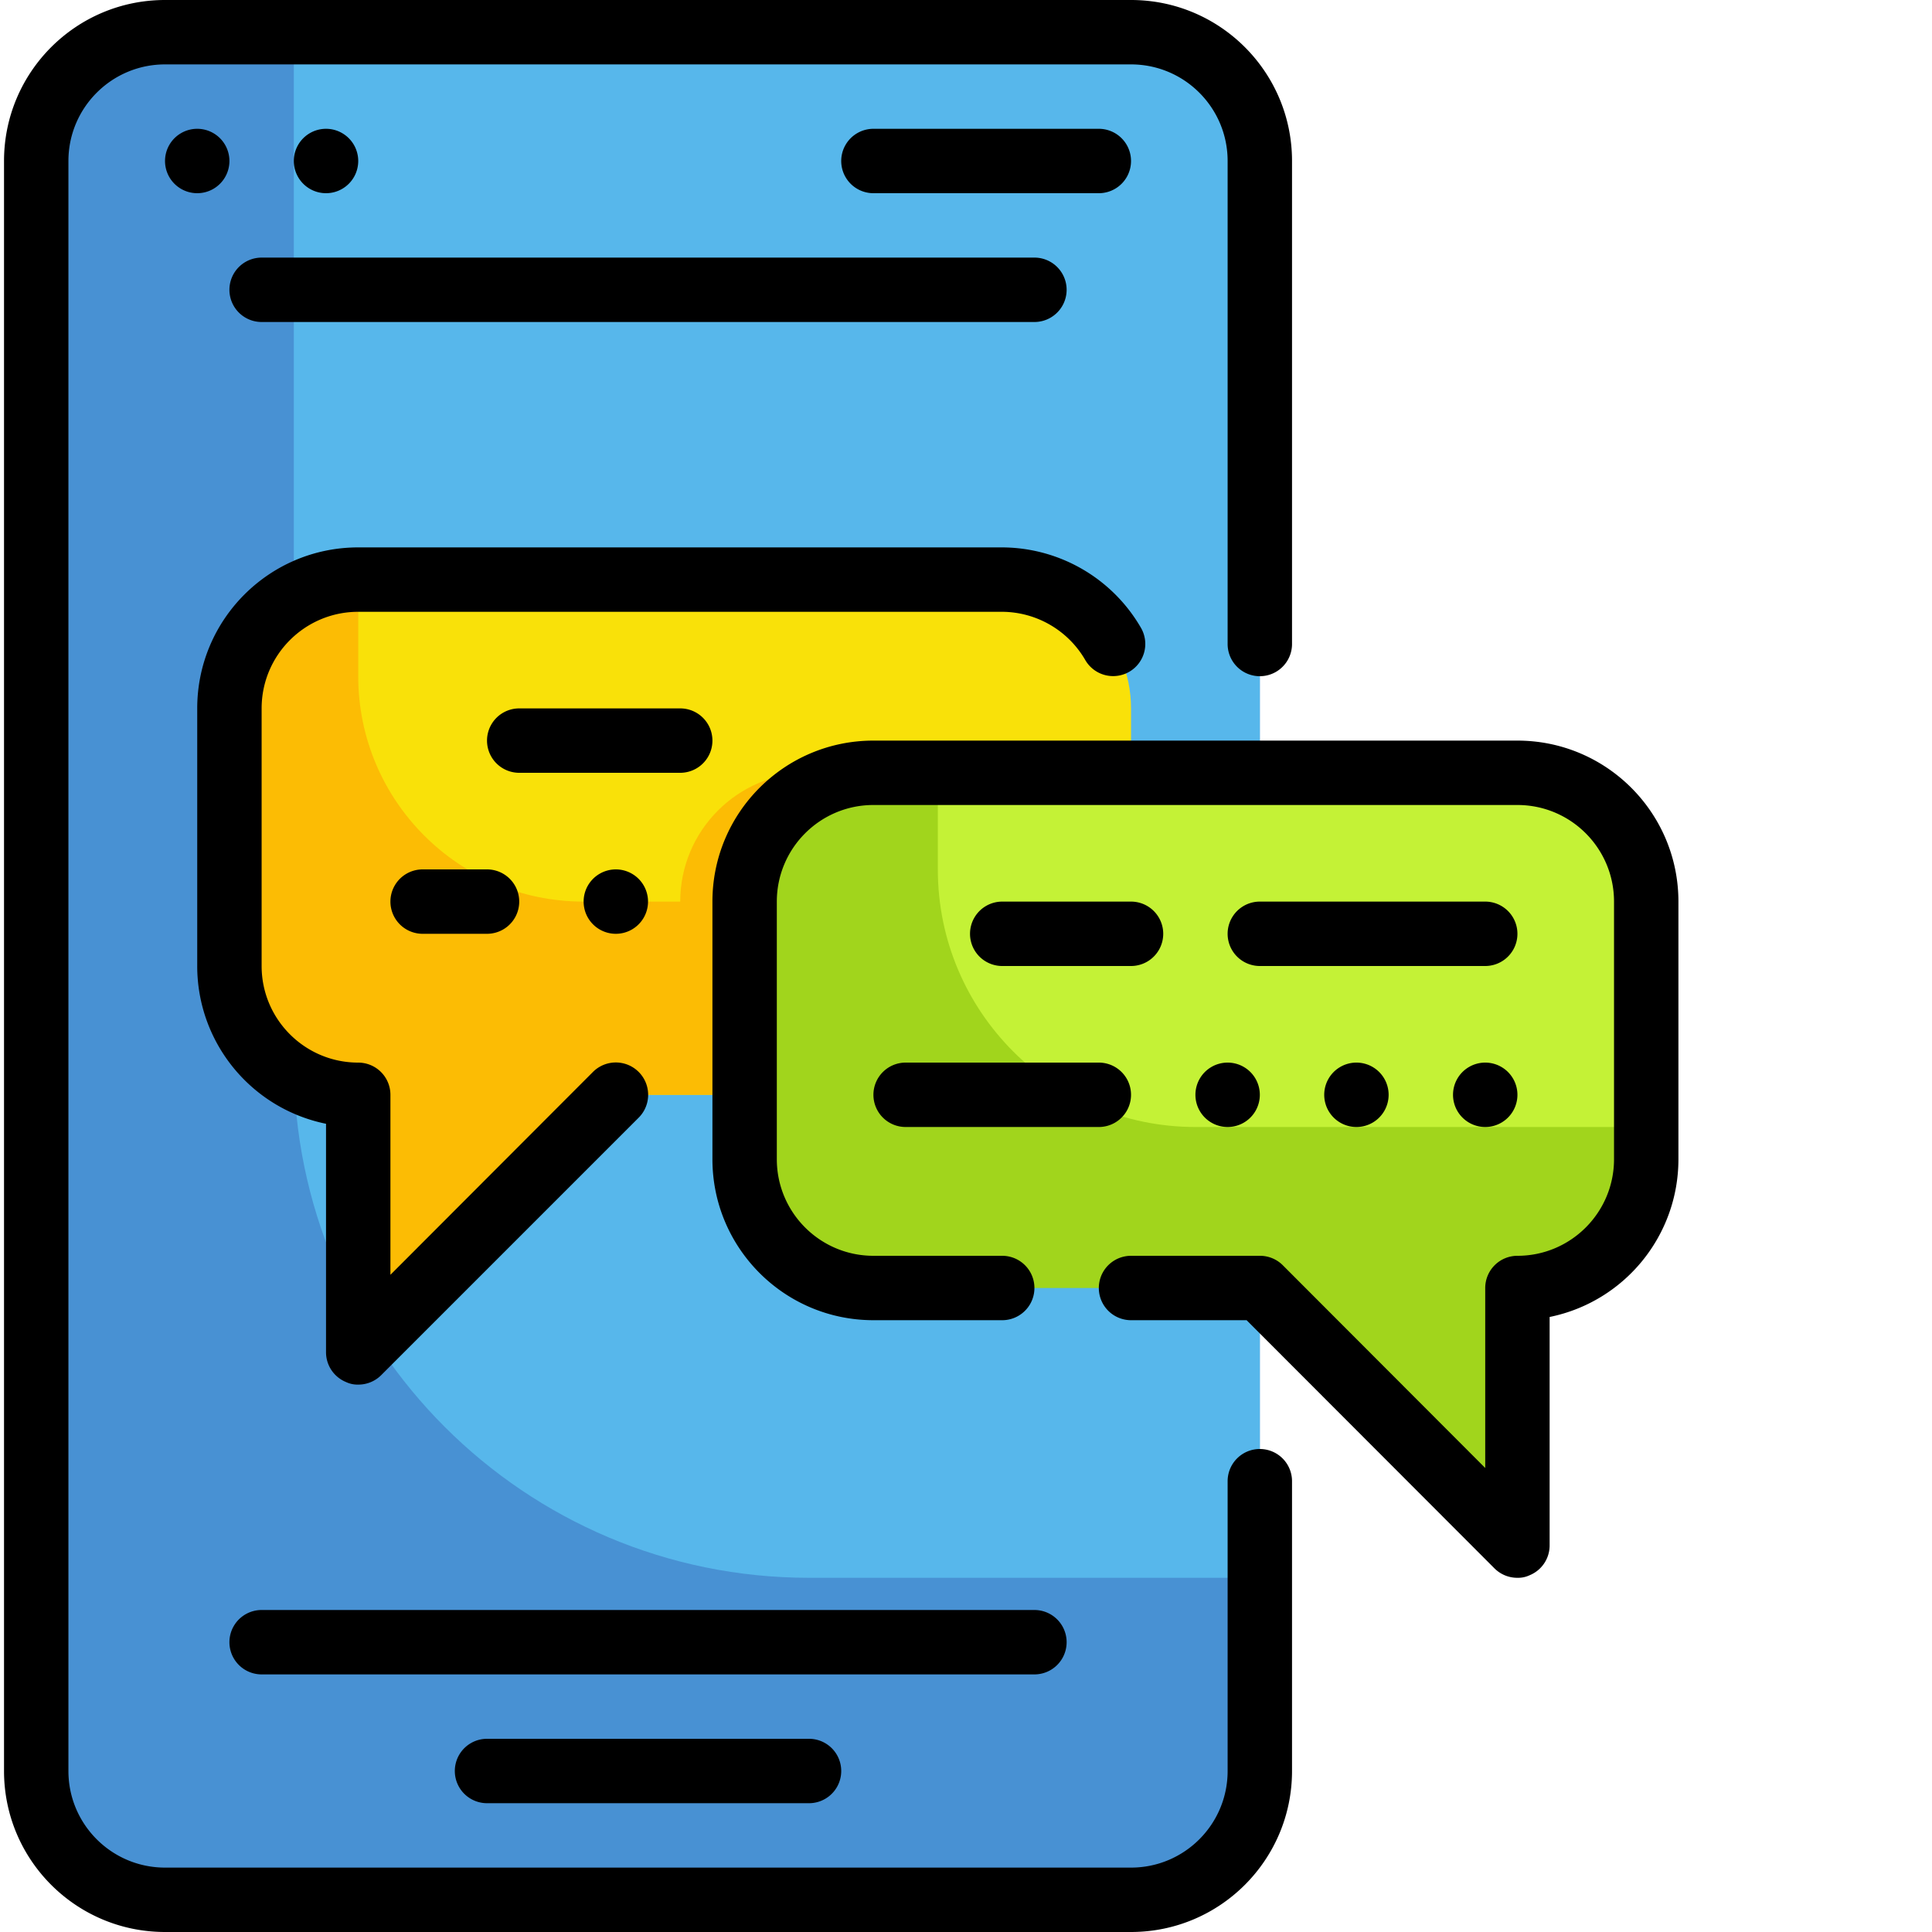
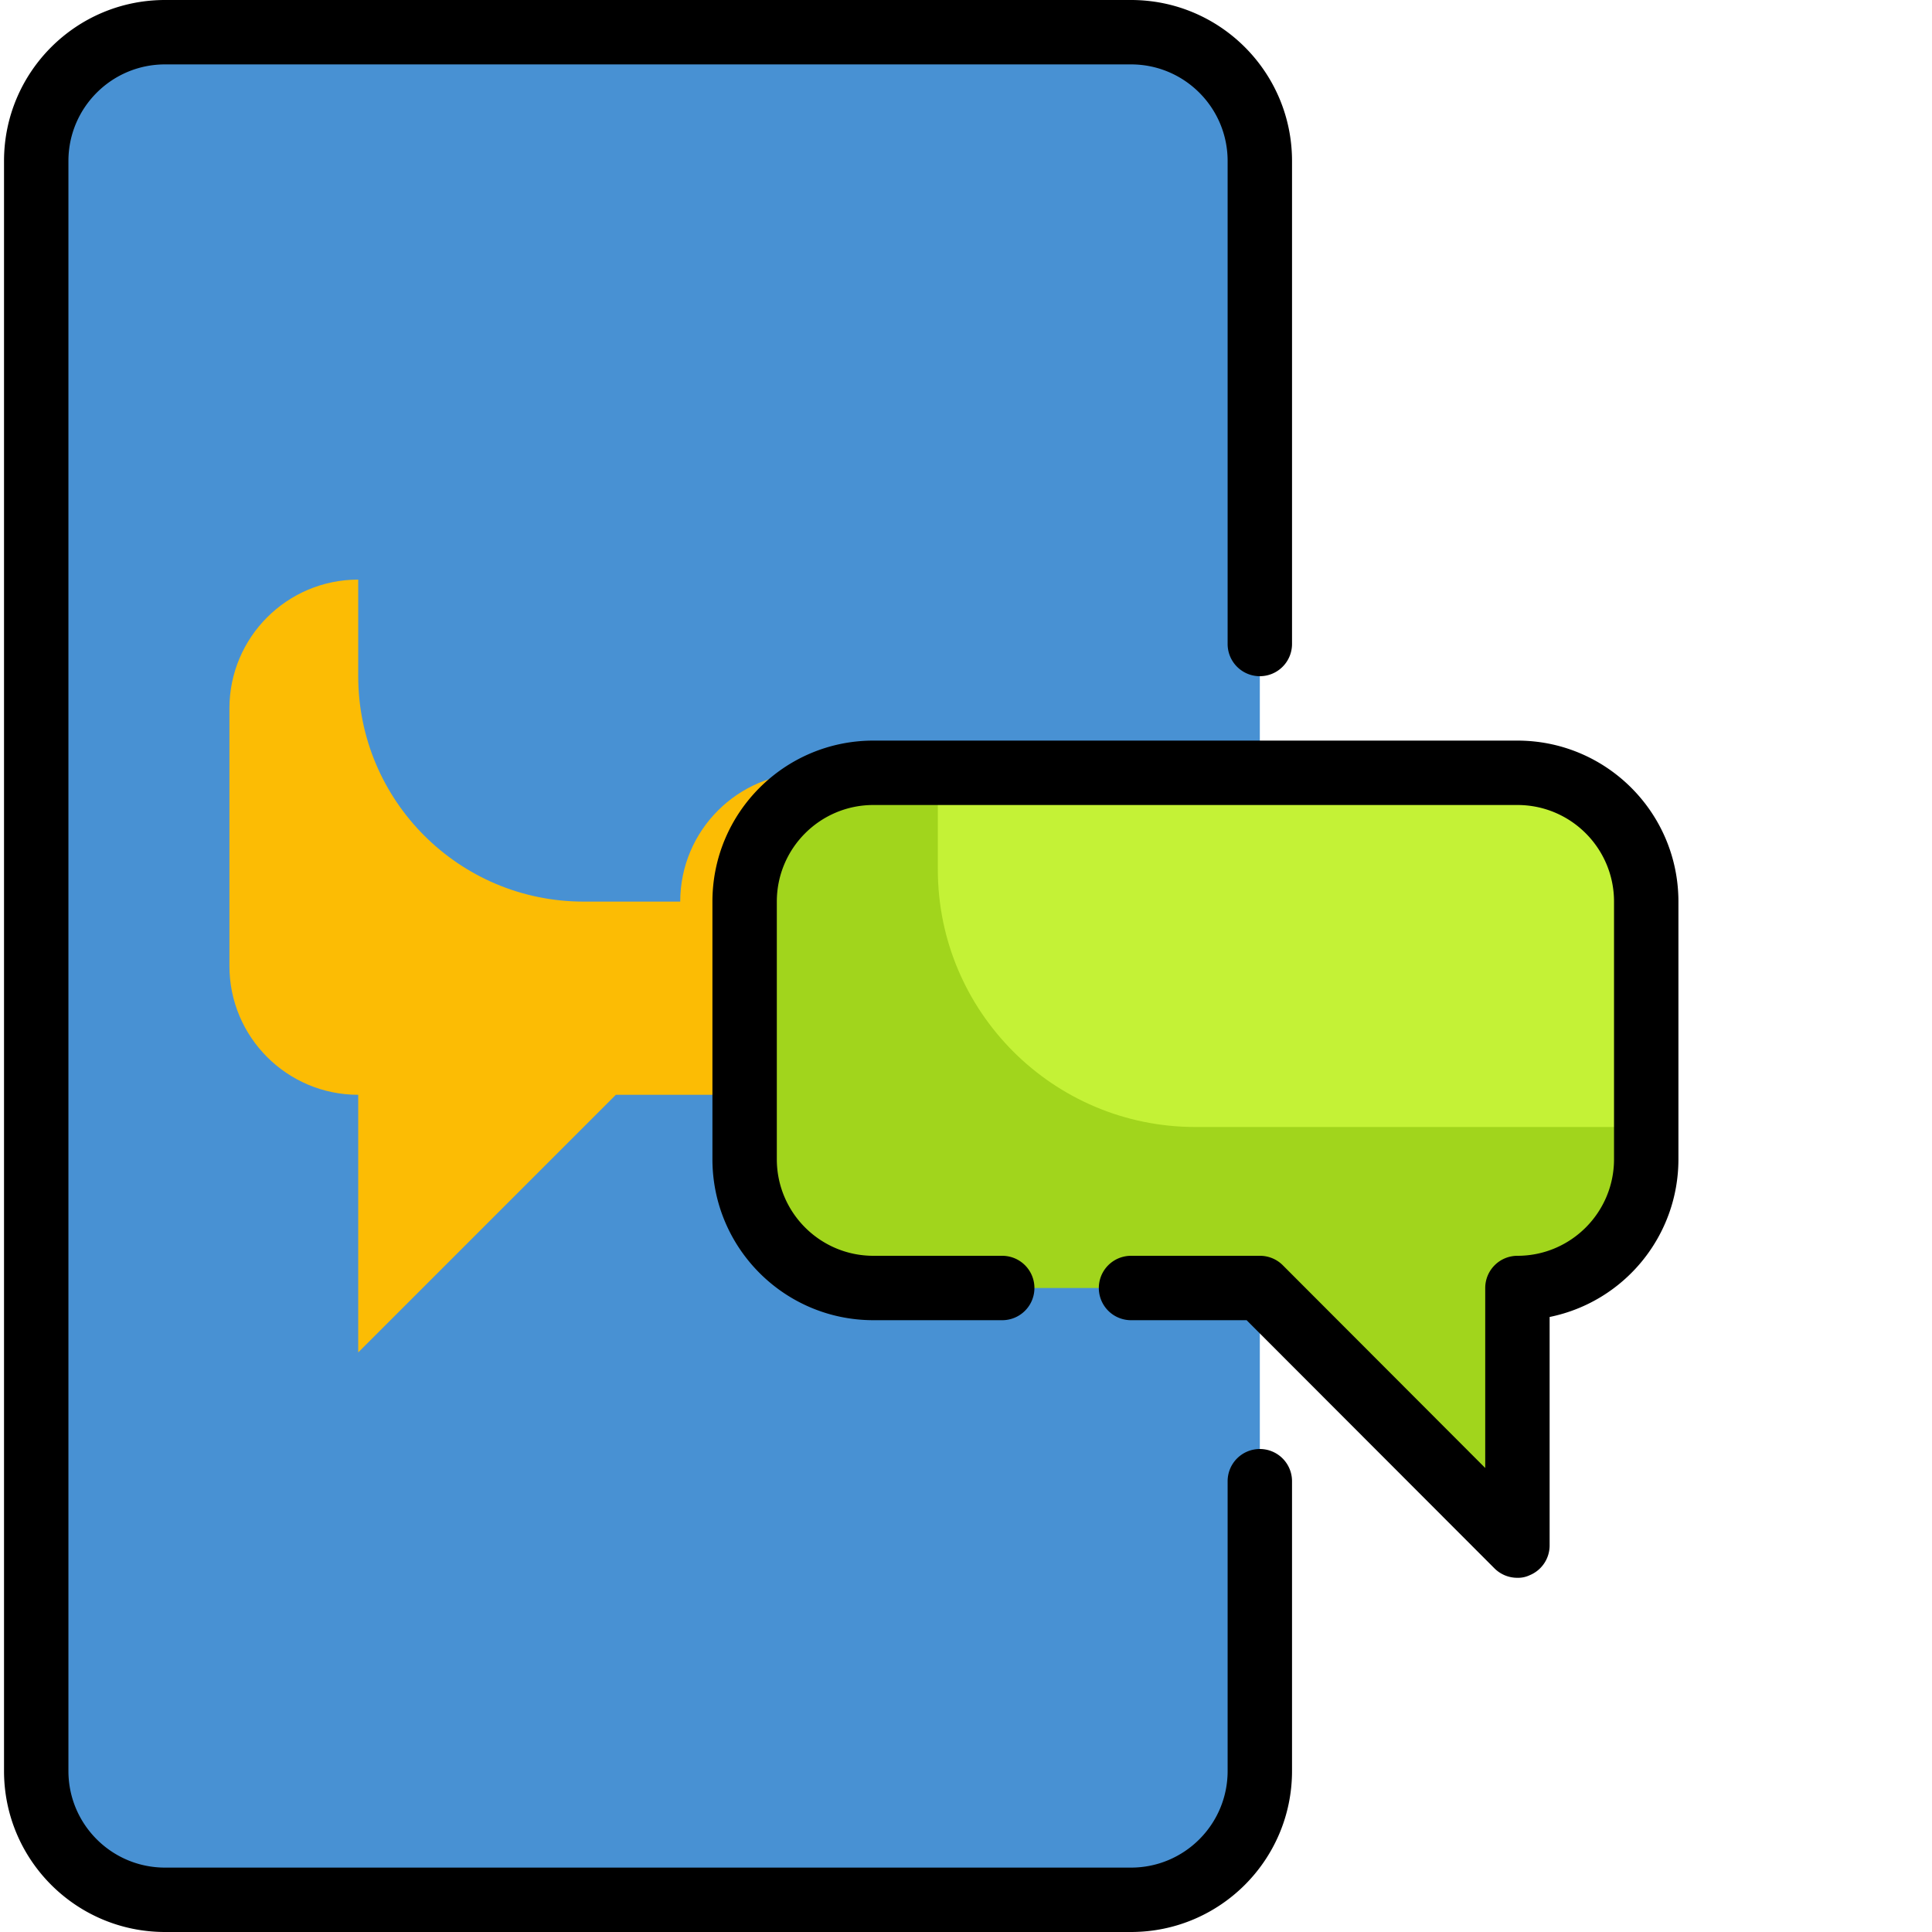
<svg xmlns="http://www.w3.org/2000/svg" version="1.1" width="512" height="512" x="0" y="0" viewBox="0 0 479 480" style="enable-background:new 0 0 512 512" xml:space="preserve" class="">
  <g>
    <path fill="#4891D3" d="M40.5 8h240c17.672 0 32 14.328 32 32v400c0 17.672-14.328 32-32 32h-240c-17.672 0-32-14.328-32-32V40c0-17.672 14.328-32 32-32zm0 0" opacity="1" data-original="#4891d3" />
-     <path fill="#57B7EB" d="M72.5 8h208c17.672 0 32 14.328 32 32v352h-112c-70.691 0-128-57.309-128-128zm0 0" opacity="1" data-original="#57b7eb" />
-     <path fill="#F9E109" d="M88.5 144h160c17.672 0 32 14.328 32 32v64c0 17.672-14.328 32-32 32h-96l-64 64v-64c-17.672 0-32-14.328-32-32v-64c0-17.672 14.328-32 32-32zm0 0" opacity="1" data-original="#f9e109" class="" />
    <path fill="#FCBC04" d="M200.5 192c-17.672 0-32 14.328-32 32h-24c-30.93 0-56-25.07-56-56v-24c-17.672 0-32 14.328-32 32v64c0 17.672 14.328 32 32 32v64l64-64h96c17.672 0 32-14.328 32-32v-48zm0 0" opacity="1" data-original="#fcbc04" />
    <path fill="#A1D51C" d="M376.5 192h-160c-17.672 0-32 14.328-32 32v64c0 17.672 14.328 32 32 32h96l64 64v-64c17.672 0 32-14.328 32-32v-64c0-17.672-14.328-32-32-32zm0 0" opacity="1" data-original="#a1d51c" />
    <path fill="#C4F236" d="M232.5 192h144c17.672 0 32 14.328 32 32v56h-112c-35.348 0-64-28.652-64-64zm0 0" opacity="1" data-original="#c4f236" />
    <g fill="#39519D">
      <path d="M376.5 184h-160c-22.09 0-40 17.91-40 40v64c0 22.09 17.91 40 40 40h32a8 8 0 0 0 0-16h-32c-13.254 0-24-10.746-24-24v-64c0-13.254 10.746-24 24-24h160c13.254 0 24 10.746 24 24v64c0 13.254-10.746 24-24 24a8 8 0 0 0-8 8v44.719l-50.32-50.399a8.007 8.007 0 0 0-5.68-2.32h-32a8 8 0 0 0 0 16h28.719l61.601 61.68a8.007 8.007 0 0 0 5.68 2.32 6.69 6.69 0 0 0 3.04-.64 7.996 7.996 0 0 0 4.96-7.36v-56.8c18.625-3.802 32.004-20.188 32-39.2v-64c0-22.09-17.91-40-40-40zm0 0" fill="#000000" opacity="1" data-original="#39519d" class="" />
-       <path d="M280.5 240a8 8 0 0 0 0-16h-32a8 8 0 0 0 0 16zM368.5 224h-56a8 8 0 0 0 0 16h56a8 8 0 0 0 0-16zM216.5 272a8 8 0 0 0 8 8h48a8 8 0 0 0 0-16h-48a8 8 0 0 0-8 8zM312.5 272a8 8 0 1 1-16 0 8 8 0 0 1 16 0zM344.5 272a8 8 0 1 1-16 0 8 8 0 0 1 16 0zM376.5 272a8 8 0 1 1-16 0 8 8 0 0 1 16 0zM168.5 176h-40a8 8 0 0 0 0 16h40a8 8 0 0 0 0-16zM104.5 216a8 8 0 0 0 0 16h16a8 8 0 0 0 0-16zM160.5 224a8 8 0 1 1-16 0 8 8 0 0 1 16 0zm0 0" fill="#000000" opacity="1" data-original="#39519d" class="" />
-       <path d="M269.14 164a7.987 7.987 0 0 0 4.883 3.715 8.012 8.012 0 0 0 6.079-.836A8.001 8.001 0 0 0 282.98 156a39.999 39.999 0 0 0-34.48-20h-160c-22.09 0-40 17.91-40 40v64c-.004 19.012 13.375 35.398 32 39.2V336a7.996 7.996 0 0 0 4.96 7.36 6.69 6.69 0 0 0 3.04.64 8.007 8.007 0 0 0 5.68-2.32l64-64a8.032 8.032 0 0 0-11.36-11.36L96.5 316.72V272a8 8 0 0 0-8-8c-13.254 0-24-10.746-24-24v-64c0-13.254 10.746-24 24-24h160a23.996 23.996 0 0 1 20.64 12zM120.5 432a8 8 0 0 0 0 16h80a8 8 0 0 0 0-16zM56.5 40a8 8 0 1 1-16 0 8 8 0 0 1 16 0zM88.5 40a8 8 0 1 1-16 0 8 8 0 0 1 16 0zM272.5 48a8 8 0 0 0 0-16h-56a8 8 0 0 0 0 16zM64.5 400a8 8 0 0 0 0 16h192a8 8 0 0 0 0-16zM56.5 72a8 8 0 0 0 8 8h192a8 8 0 0 0 0-16h-192a8 8 0 0 0-8 8zm0 0" fill="#000000" opacity="1" data-original="#39519d" class="" />
      <path d="M312.5 360a8 8 0 0 0-8 8v72c0 13.254-10.746 24-24 24h-240c-13.254 0-24-10.746-24-24V40c0-13.254 10.746-24 24-24h240c13.254 0 24 10.746 24 24v120a8 8 0 0 0 16 0V40c0-22.09-17.91-40-40-40h-240C18.41 0 .5 17.91.5 40v400c0 22.09 17.91 40 40 40h240c22.09 0 40-17.91 40-40v-72a8 8 0 0 0-8-8zm0 0" fill="#000000" opacity="1" data-original="#39519d" class="" />
    </g>
  </g>
</svg>